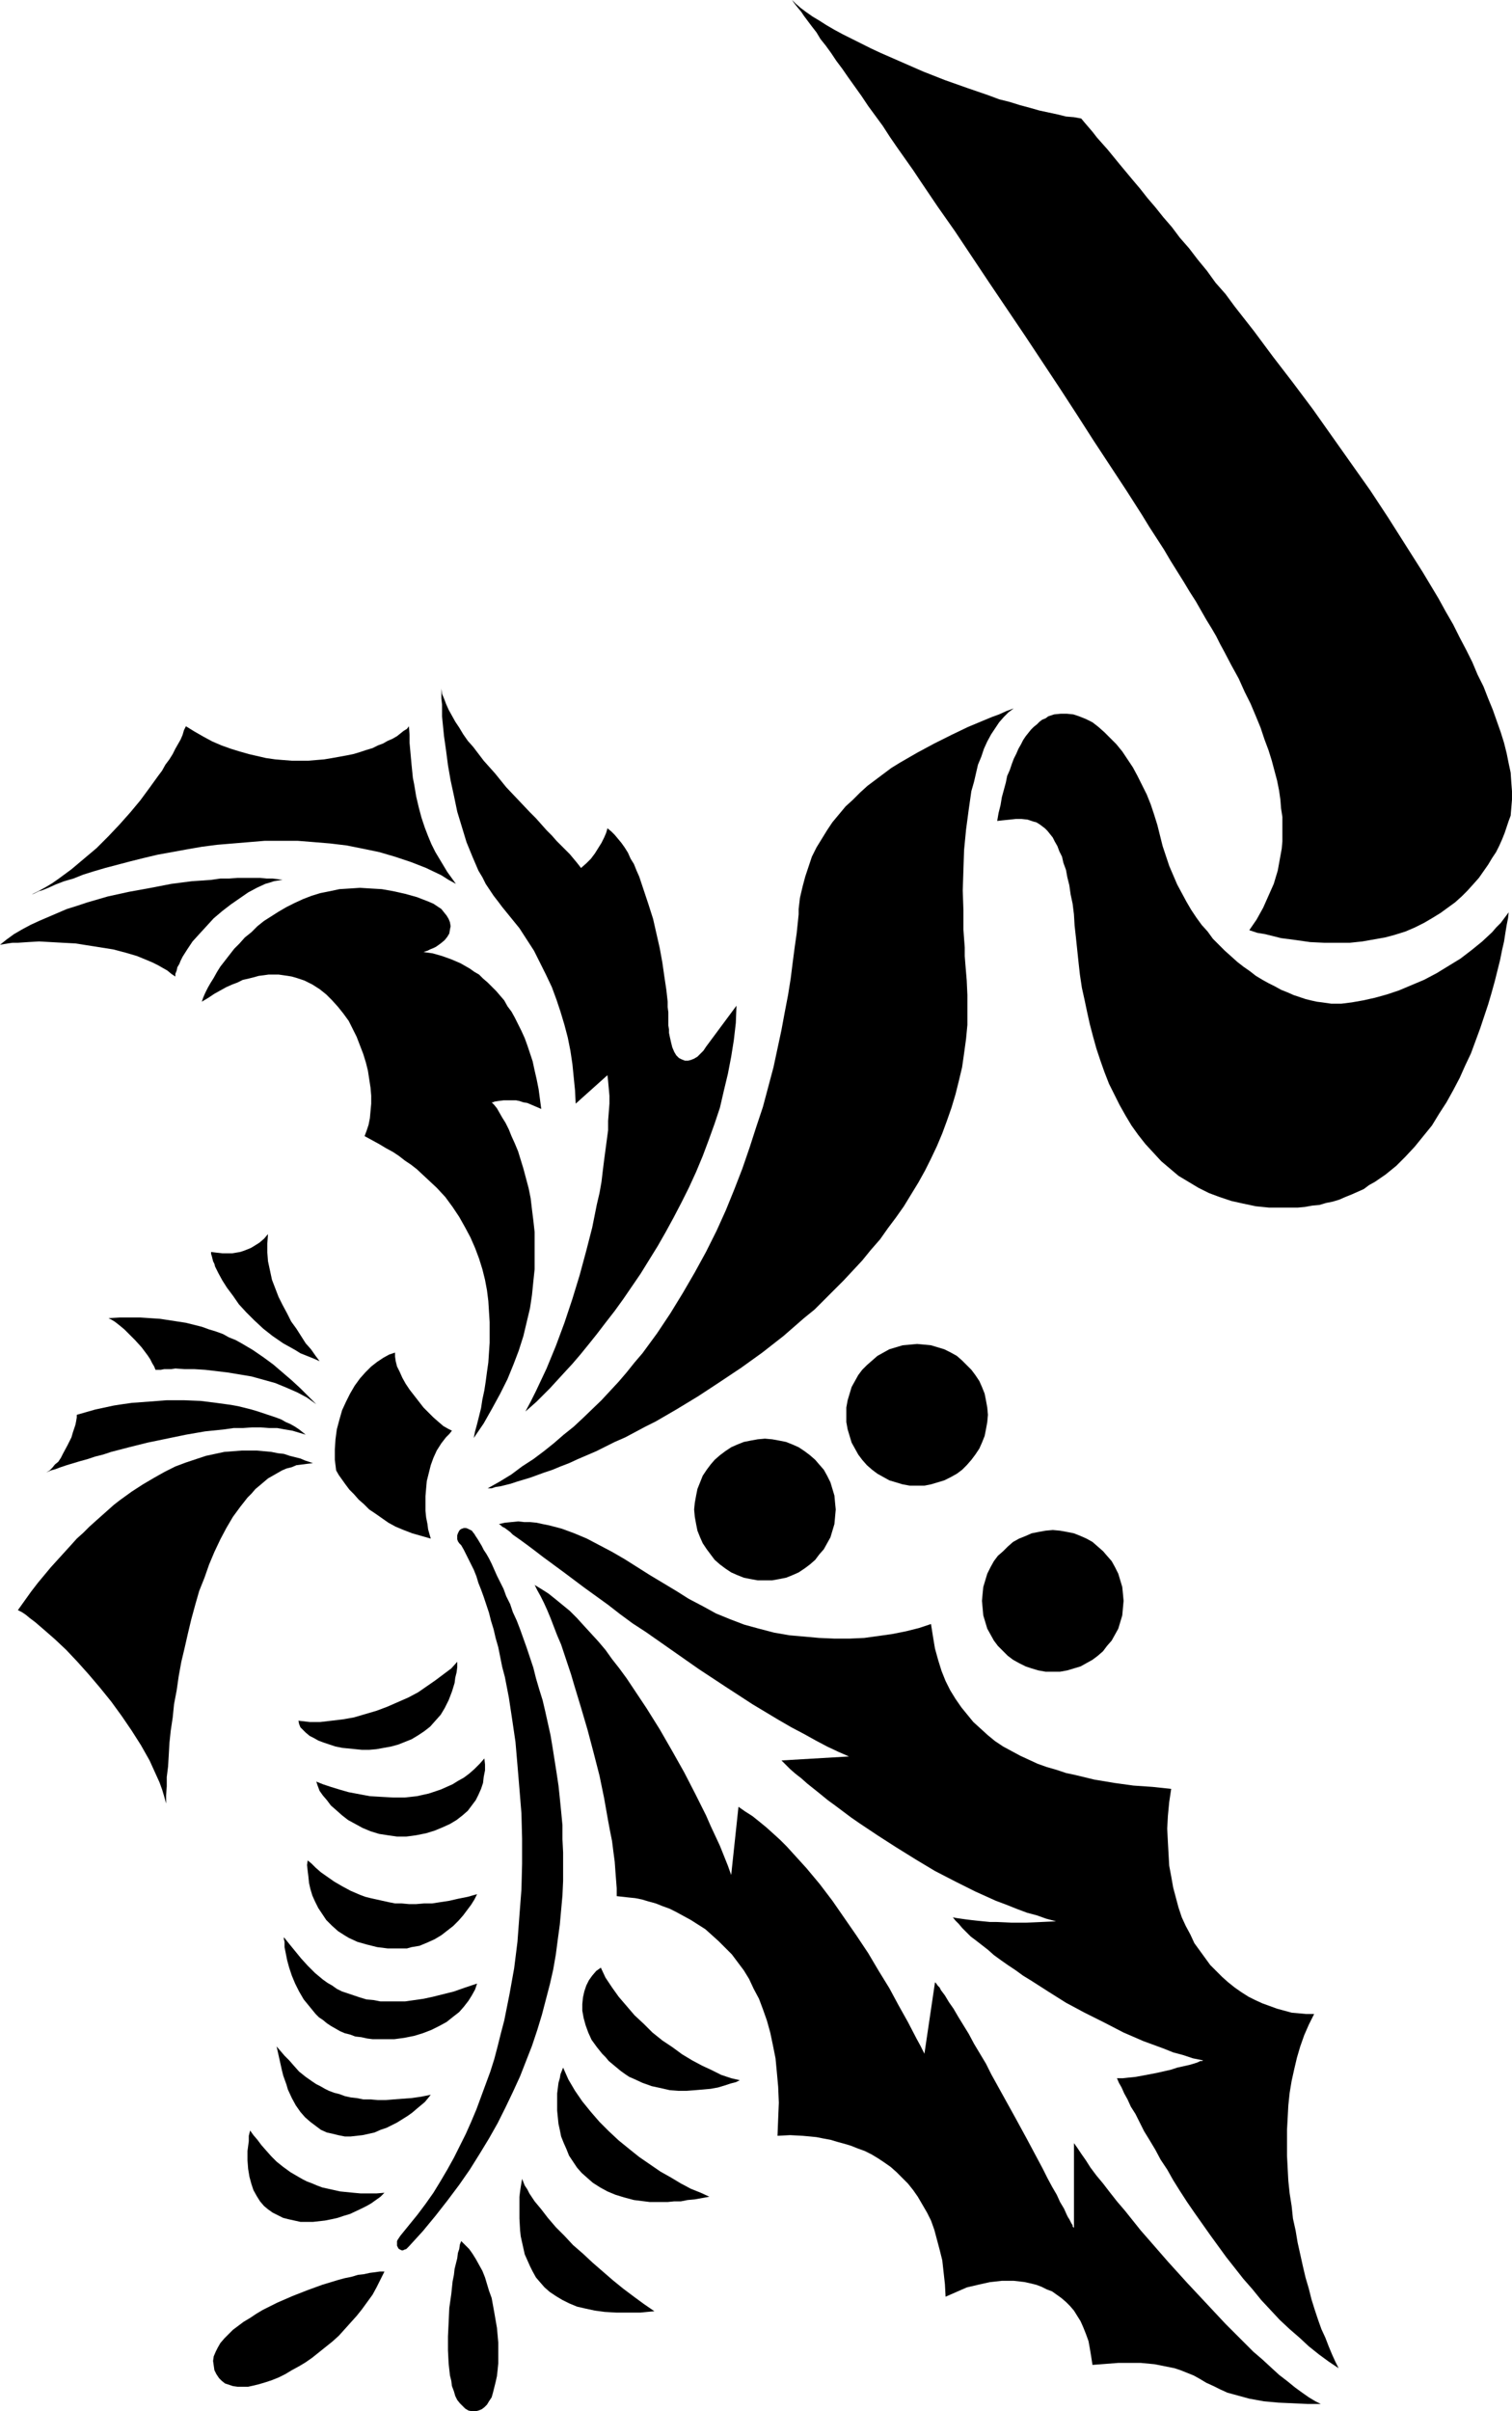
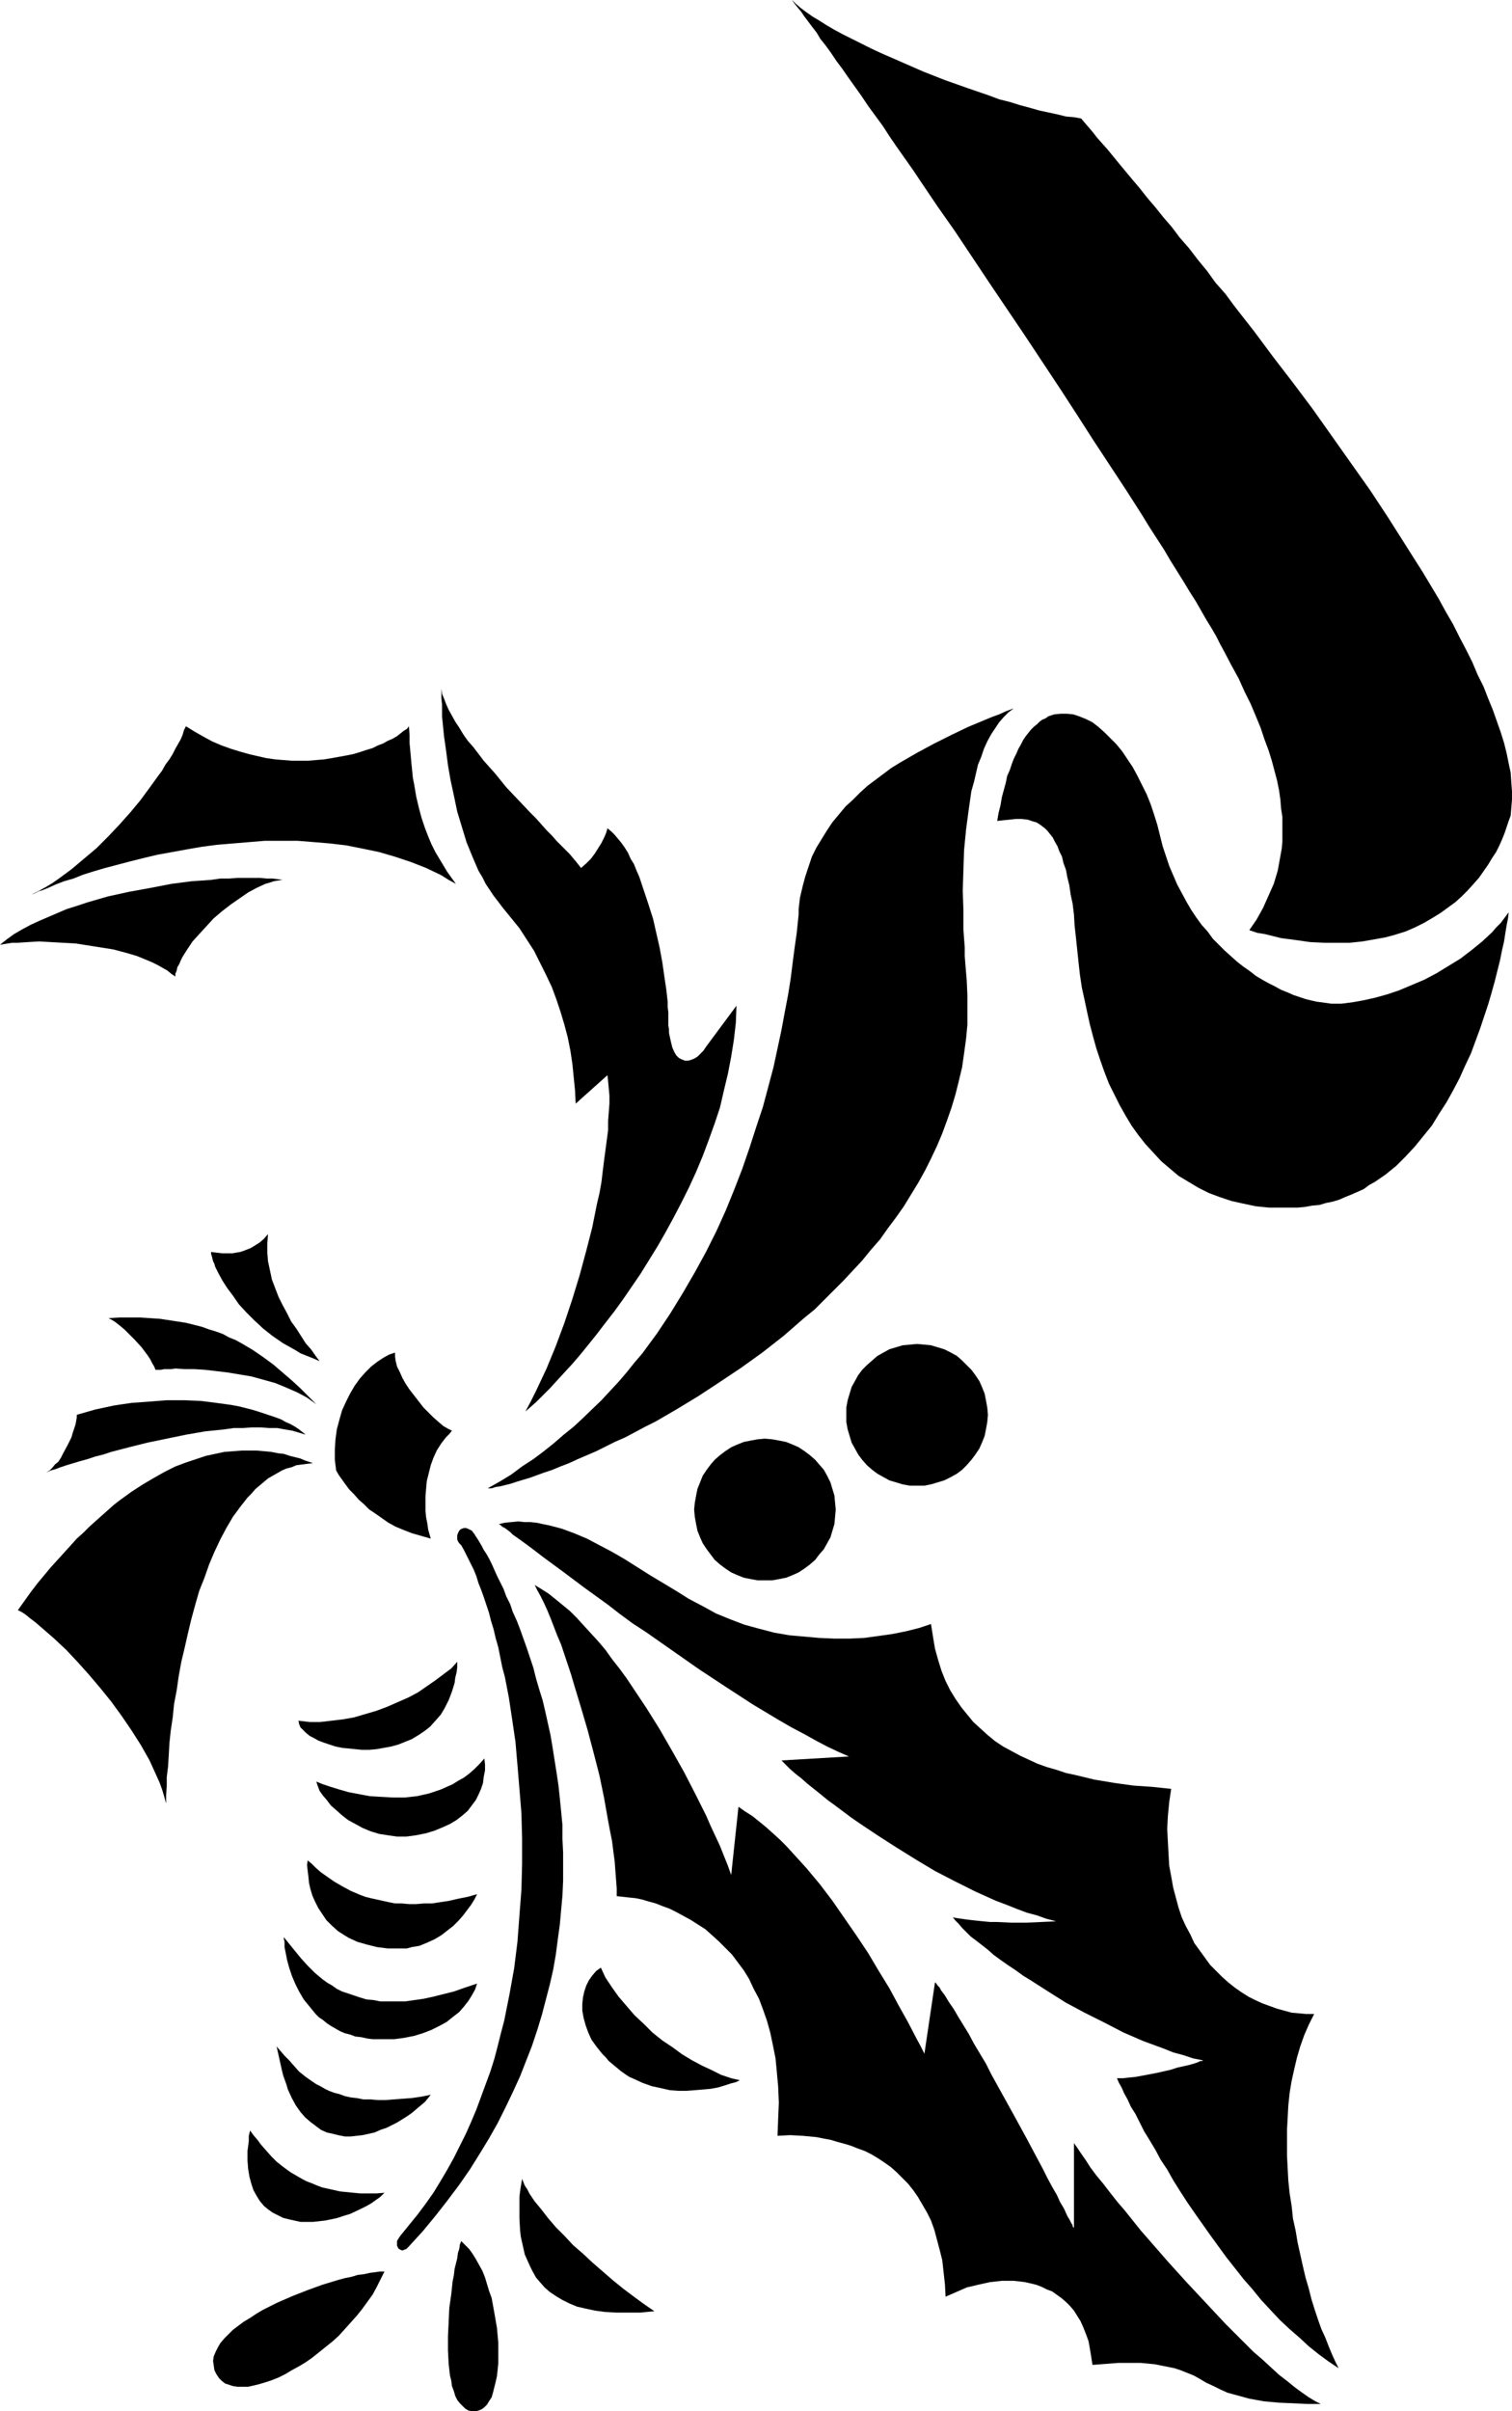
<svg xmlns="http://www.w3.org/2000/svg" xmlns:ns1="http://sodipodi.sourceforge.net/DTD/sodipodi-0.dtd" xmlns:ns2="http://www.inkscape.org/namespaces/inkscape" version="1.0" width="97.701mm" height="155.711mm" id="svg29" ns1:docname="Holly 32.wmf">
  <ns1:namedview id="namedview29" pagecolor="#ffffff" bordercolor="#000000" borderopacity="0.25" ns2:showpageshadow="2" ns2:pageopacity="0.0" ns2:pagecheckerboard="0" ns2:deskcolor="#d1d1d1" ns2:document-units="mm" />
  <defs id="defs1">
    <pattern id="WMFhbasepattern" patternUnits="userSpaceOnUse" width="6" height="6" x="0" y="0" />
  </defs>
  <path style="fill:#000000;fill-opacity:1;fill-rule:evenodd;stroke:none" d="m 0,230.591 0.97,-0.162 0.97,-0.162 1.131,-0.162 h 1.293 l 2.424,-0.162 2.747,-0.162 2.909,0.162 2.909,0.162 3.07,0.162 3.07,0.485 3.07,0.485 3.07,0.485 3.07,0.808 2.747,0.808 2.747,1.131 1.131,0.485 1.293,0.646 1.131,0.646 1.131,0.646 0.97,0.808 0.97,0.646 v -0.646 l 0.323,-0.808 0.162,-0.808 0.485,-0.808 0.323,-0.808 0.485,-0.97 1.131,-1.778 1.293,-1.939 1.616,-1.778 1.778,-1.939 1.778,-1.939 2.101,-1.778 2.101,-1.616 2.101,-1.454 2.101,-1.454 2.101,-1.131 2.101,-0.97 1.131,-0.323 0.97,-0.323 0.97,-0.162 1.131,-0.162 -1.131,-0.162 -1.293,-0.162 H 65.126 L 63.51,214.27 h -3.555 -1.939 l -2.101,0.162 h -2.101 l -2.262,0.323 -2.262,0.162 -2.424,0.162 -5.01,0.646 -5.01,0.97 -5.333,0.97 -5.171,1.131 -5.01,1.454 -2.424,0.808 -2.586,0.808 -2.262,0.97 -2.262,0.97 -2.262,0.97 -2.101,0.97 -2.101,1.131 -1.939,1.131 -1.778,1.293 z" id="path1" />
  <path style="fill:#000000;fill-opacity:1;fill-rule:evenodd;stroke:none" d="m 7.757,218.31 0.485,-0.162 0.646,-0.323 0.646,-0.323 0.646,-0.162 1.616,-0.646 1.778,-0.808 2.101,-0.808 2.262,-0.646 2.424,-0.97 2.586,-0.808 2.747,-0.808 3.07,-0.808 3.07,-0.808 3.232,-0.808 3.394,-0.808 3.555,-0.646 3.555,-0.646 3.717,-0.646 3.717,-0.485 3.878,-0.323 3.878,-0.323 3.878,-0.323 h 4.04 4.04 l 4.04,0.323 3.878,0.323 4.04,0.485 4.04,0.808 3.878,0.808 3.878,1.131 3.878,1.293 3.717,1.454 3.717,1.778 1.778,1.131 1.778,0.97 -2.101,-2.909 -0.97,-1.616 -0.97,-1.616 -0.97,-1.616 -0.97,-1.939 -0.808,-1.939 -0.808,-2.101 -0.808,-2.424 -0.646,-2.424 -0.646,-2.747 -0.485,-2.909 -0.323,-1.616 -0.162,-1.616 -0.162,-1.616 -0.162,-1.778 -0.162,-1.778 -0.162,-1.778 v -1.939 l -0.162,-2.101 -0.485,0.646 -0.808,0.485 -0.808,0.646 -0.808,0.646 -1.131,0.646 -1.131,0.485 -1.131,0.646 -1.293,0.485 -1.293,0.646 -1.616,0.485 -1.454,0.485 -1.616,0.485 -1.616,0.323 -1.778,0.323 -1.778,0.323 -1.939,0.323 -1.939,0.162 -1.939,0.162 h -1.939 -2.101 l -2.101,-0.162 -1.939,-0.162 -2.262,-0.323 -2.101,-0.485 -2.101,-0.485 -2.262,-0.646 -2.101,-0.646 -2.262,-0.808 -2.262,-0.97 -2.101,-1.131 -2.262,-1.293 -2.101,-1.293 -0.485,0.97 -0.323,1.131 -0.485,1.131 -0.646,1.131 -0.646,1.131 -0.646,1.293 -0.808,1.293 -0.97,1.293 -0.808,1.454 -0.97,1.293 -2.101,2.909 -2.262,3.07 -2.424,2.909 -2.586,2.909 -2.747,2.909 -2.909,2.909 -3.07,2.585 -3.07,2.585 -3.07,2.262 -1.616,1.131 -1.616,0.97 -1.778,0.97 z" id="path2" />
-   <path style="fill:#000000;fill-opacity:1;fill-rule:evenodd;stroke:none" d="m 49.289,244.487 0.323,-0.97 0.485,-1.131 0.646,-1.293 0.646,-1.131 0.808,-1.293 0.808,-1.454 0.808,-1.293 1.131,-1.454 1.131,-1.454 1.131,-1.454 1.293,-1.293 1.293,-1.454 1.616,-1.293 1.454,-1.454 1.616,-1.293 1.778,-1.131 1.778,-1.131 1.939,-1.131 1.939,-0.97 2.101,-0.97 2.101,-0.808 2.101,-0.646 2.424,-0.485 2.262,-0.485 2.586,-0.162 2.424,-0.162 2.586,0.162 2.747,0.162 2.747,0.485 2.909,0.646 2.909,0.808 2.909,1.131 1.131,0.485 0.97,0.646 0.97,0.646 0.646,0.808 0.646,0.808 0.485,0.808 0.323,0.808 0.162,0.97 -0.162,0.808 -0.162,0.97 -0.485,0.808 -0.646,0.808 -0.97,0.808 -1.131,0.808 -0.646,0.323 -0.808,0.323 -0.646,0.323 -0.97,0.323 2.262,0.323 2.262,0.646 2.262,0.808 2.262,0.97 2.262,1.293 1.131,0.808 1.131,0.646 0.97,0.97 1.131,0.97 0.97,0.97 1.131,1.131 0.97,1.131 0.97,1.131 0.808,1.454 0.97,1.293 0.808,1.454 0.808,1.616 0.808,1.616 0.808,1.778 0.646,1.778 0.646,1.939 0.646,1.939 0.485,2.262 0.485,2.101 0.485,2.424 0.323,2.424 0.323,2.424 -1.131,-0.485 -1.131,-0.485 -1.131,-0.485 -0.97,-0.162 -0.97,-0.323 -0.808,-0.162 h -0.808 -0.808 -1.454 l -1.293,0.162 -0.97,0.162 -0.323,0.162 h -0.323 l 0.646,0.646 0.646,0.808 0.646,1.131 0.646,1.131 0.808,1.293 0.808,1.616 0.646,1.616 0.808,1.778 0.808,1.939 0.646,2.101 0.646,2.101 0.646,2.424 0.646,2.424 0.485,2.424 0.323,2.747 0.323,2.585 0.323,2.909 v 2.909 3.07 3.07 l -0.323,3.07 -0.323,3.232 -0.485,3.232 -0.808,3.393 -0.808,3.393 -1.131,3.555 -1.293,3.393 -1.454,3.555 -1.778,3.555 -1.939,3.555 -2.101,3.717 -2.424,3.555 0.323,-1.616 0.485,-1.778 0.485,-1.939 0.485,-1.939 0.323,-2.101 0.485,-2.262 0.323,-2.101 0.323,-2.424 0.323,-2.262 0.162,-2.424 0.162,-2.424 v -2.585 -2.424 l -0.162,-2.585 -0.162,-2.585 -0.323,-2.585 -0.485,-2.585 -0.646,-2.585 -0.808,-2.585 -0.97,-2.585 -1.131,-2.585 -1.293,-2.424 -1.454,-2.585 -1.616,-2.424 -1.778,-2.424 -2.101,-2.262 -2.424,-2.262 -2.424,-2.262 -1.454,-1.131 -1.454,-0.97 -1.454,-1.131 -1.454,-0.97 -1.778,-0.97 -1.616,-0.97 -1.778,-0.97 -1.778,-0.97 0.485,-1.293 0.485,-1.454 0.323,-1.616 0.162,-1.778 0.162,-1.778 v -1.939 l -0.162,-1.939 -0.323,-2.101 -0.323,-2.101 -0.485,-1.939 -0.646,-2.101 -0.808,-2.101 -0.808,-2.101 -0.97,-1.939 -0.97,-1.939 -1.293,-1.778 -1.293,-1.616 -1.454,-1.616 -1.454,-1.454 -1.616,-1.293 -1.778,-1.131 -1.939,-0.97 -1.939,-0.646 -1.131,-0.323 -0.97,-0.162 -1.131,-0.162 -1.131,-0.162 h -2.424 l -1.131,0.162 -1.293,0.162 -1.131,0.323 -1.293,0.323 -1.454,0.323 -1.293,0.646 -1.293,0.485 -1.454,0.646 -1.454,0.808 -1.454,0.808 -1.454,0.97 z" id="path3" />
  <path style="fill:#000000;fill-opacity:1;fill-rule:evenodd;stroke:none" d="m 140.595,269.372 7.757,-6.948 0.162,1.454 0.162,1.778 0.162,1.778 v 1.939 l -0.162,2.101 -0.162,2.101 v 2.262 l -0.323,2.424 -0.323,2.424 -0.323,2.424 -0.323,2.585 -0.323,2.747 -0.485,2.747 -0.646,2.747 -1.131,5.656 -1.454,5.656 -1.616,5.979 -1.778,5.817 -1.939,5.817 -2.101,5.656 -2.262,5.494 -1.293,2.747 -1.293,2.747 -1.293,2.585 -1.293,2.424 1.293,-1.131 1.454,-1.293 1.616,-1.616 1.616,-1.616 1.778,-1.939 1.778,-1.939 1.939,-2.101 1.939,-2.262 2.101,-2.585 1.939,-2.424 2.101,-2.747 2.262,-2.909 2.101,-2.909 2.101,-3.07 2.101,-3.07 2.101,-3.393 2.101,-3.393 1.939,-3.393 1.939,-3.555 1.939,-3.717 1.778,-3.555 1.778,-3.878 1.616,-3.878 1.454,-3.878 1.454,-4.04 1.293,-3.878 0.97,-4.201 0.97,-4.04 0.808,-4.201 0.646,-4.04 0.485,-4.201 0.162,-4.201 -7.434,10.019 -0.646,0.97 -0.808,0.808 -0.646,0.646 -0.808,0.485 -0.808,0.323 -0.646,0.162 h -0.808 l -0.808,-0.323 -0.646,-0.323 -0.646,-0.646 -0.485,-0.808 -0.485,-1.131 -0.323,-1.293 -0.323,-1.454 -0.162,-0.808 v -0.808 l -0.162,-0.97 v -0.97 -1.131 -1.131 l -0.162,-1.293 v -1.293 l -0.162,-1.454 -0.162,-1.454 -0.485,-3.232 -0.485,-3.393 -0.646,-3.555 -0.808,-3.555 -0.808,-3.555 -1.131,-3.555 -1.131,-3.393 -1.131,-3.393 -0.646,-1.454 -0.646,-1.616 -0.808,-1.293 -0.646,-1.454 -0.808,-1.293 -0.808,-1.131 -0.808,-0.97 -0.808,-0.97 -0.808,-0.808 -0.97,-0.808 -0.323,1.131 -0.485,1.131 -0.646,1.293 -0.808,1.293 -0.808,1.293 -0.97,1.293 -1.131,1.131 -1.293,1.131 -0.485,-0.646 -0.646,-0.808 -0.808,-0.97 -0.808,-0.97 -0.97,-0.97 -1.131,-1.131 -1.131,-1.131 -1.131,-1.293 -1.293,-1.293 -1.293,-1.454 -1.293,-1.454 -1.454,-1.454 -2.909,-3.07 -2.909,-3.07 -2.747,-3.393 -2.747,-3.07 -2.586,-3.393 -1.293,-1.454 -1.131,-1.616 -0.97,-1.616 -0.97,-1.454 -0.808,-1.454 -0.808,-1.454 -0.646,-1.454 -0.485,-1.293 -0.485,-1.131 -0.162,-1.293 v 1.293 1.131 l 0.162,1.454 v 1.454 1.454 l 0.162,1.616 0.323,3.232 0.485,3.393 0.485,3.717 0.646,3.717 0.808,3.717 0.808,3.878 1.131,3.717 1.131,3.717 1.454,3.555 1.454,3.393 0.97,1.616 0.808,1.616 0.97,1.454 0.97,1.454 1.131,1.454 0.97,1.293 2.101,2.585 2.101,2.585 1.778,2.747 1.778,2.747 1.454,2.909 1.454,2.909 1.454,3.07 1.131,3.07 0.97,2.909 0.97,3.232 0.808,3.07 0.646,3.232 0.485,3.232 0.323,3.232 0.323,3.232 z" id="path4" />
  <path style="fill:#000000;fill-opacity:1;fill-rule:evenodd;stroke:none" d="m 186.814,385.718 h 1.778 l 1.778,-0.323 1.616,-0.323 1.616,-0.646 1.454,-0.646 1.454,-0.97 1.293,-0.97 1.293,-1.131 0.97,-1.293 1.131,-1.293 0.808,-1.454 0.808,-1.454 0.485,-1.616 0.485,-1.616 0.162,-1.778 0.162,-1.778 -0.162,-1.616 -0.162,-1.778 -0.485,-1.616 -0.485,-1.616 -0.808,-1.616 -0.808,-1.454 -1.131,-1.293 -0.97,-1.131 -1.293,-1.131 -1.293,-0.97 -1.454,-0.97 -1.454,-0.646 -1.616,-0.646 -1.616,-0.323 -1.778,-0.323 -1.778,-0.162 -1.778,0.162 -1.778,0.323 -1.616,0.323 -1.616,0.646 -1.454,0.646 -1.454,0.97 -1.293,0.97 -1.293,1.131 -0.97,1.131 -0.97,1.293 -0.97,1.454 -0.646,1.616 -0.646,1.616 -0.323,1.616 -0.323,1.778 -0.162,1.616 0.162,1.778 0.323,1.778 0.323,1.616 0.646,1.616 0.646,1.454 0.97,1.454 0.97,1.293 0.97,1.293 1.293,1.131 1.293,0.97 1.454,0.97 1.454,0.646 1.616,0.646 1.616,0.323 1.778,0.323 z" id="path5" />
  <path style="fill:#000000;fill-opacity:1;fill-rule:evenodd;stroke:none" d="m 223.983,362.61 h 1.778 l 1.616,-0.323 1.616,-0.485 1.616,-0.485 1.616,-0.808 1.454,-0.808 1.293,-0.97 1.131,-1.131 1.131,-1.293 0.97,-1.293 0.97,-1.454 0.646,-1.454 0.646,-1.616 0.323,-1.616 0.323,-1.778 0.162,-1.778 -0.162,-1.778 -0.323,-1.778 -0.323,-1.616 -0.646,-1.616 -0.646,-1.454 -0.97,-1.454 -0.97,-1.293 -1.131,-1.131 -1.131,-1.131 -1.293,-1.131 -1.454,-0.808 -1.616,-0.808 -1.616,-0.485 -1.616,-0.485 -1.616,-0.162 -1.778,-0.162 -1.778,0.162 -1.778,0.162 -1.616,0.485 -1.616,0.485 -1.454,0.808 -1.454,0.808 -1.293,1.131 -1.293,1.131 -1.131,1.131 -0.97,1.293 -0.808,1.454 -0.808,1.454 -0.485,1.616 -0.485,1.616 -0.323,1.778 v 1.778 1.778 l 0.323,1.778 0.485,1.616 0.485,1.616 0.808,1.454 0.808,1.454 0.97,1.293 1.131,1.293 1.293,1.131 1.293,0.97 1.454,0.808 1.454,0.808 1.616,0.485 1.616,0.485 1.778,0.323 z" id="path6" />
-   <path style="fill:#000000;fill-opacity:1;fill-rule:evenodd;stroke:none" d="m 257.111,408.018 h 1.778 l 1.778,-0.323 1.616,-0.485 1.616,-0.485 1.454,-0.808 1.454,-0.808 1.293,-0.97 1.293,-1.131 0.97,-1.293 1.131,-1.293 0.808,-1.454 0.808,-1.454 0.485,-1.616 0.485,-1.616 0.162,-1.778 0.162,-1.778 -0.162,-1.778 -0.162,-1.616 -0.485,-1.616 -0.485,-1.616 -0.808,-1.616 -0.808,-1.454 -1.131,-1.293 -0.97,-1.131 -1.293,-1.131 -1.293,-1.131 -1.454,-0.808 -1.454,-0.646 -1.616,-0.646 -1.616,-0.323 -1.778,-0.323 -1.778,-0.162 -1.778,0.162 -1.778,0.323 -1.616,0.323 -1.454,0.646 -1.616,0.646 -1.454,0.808 -1.293,1.131 -1.131,1.131 -1.293,1.131 -0.97,1.293 -0.808,1.454 -0.808,1.616 -0.485,1.616 -0.485,1.616 -0.162,1.616 -0.162,1.778 0.162,1.778 0.162,1.778 0.485,1.616 0.485,1.616 0.808,1.454 0.808,1.454 0.97,1.293 1.293,1.293 1.131,1.131 1.293,0.97 1.454,0.808 1.616,0.808 1.454,0.485 1.616,0.485 1.778,0.323 z" id="path7" />
  <path style="fill:#000000;fill-opacity:1;fill-rule:evenodd;stroke:none" d="m 96.477,330.131 -1.454,0.485 -1.454,0.808 -1.454,0.97 -1.454,1.131 -1.454,1.454 -1.293,1.454 -1.293,1.778 -1.131,1.939 -0.97,1.939 -0.97,2.101 -0.646,2.262 -0.646,2.424 -0.323,2.424 -0.162,2.424 v 2.585 l 0.323,2.585 0.646,1.131 0.808,1.131 0.808,1.131 0.97,1.293 1.131,1.131 1.131,1.293 1.293,1.131 1.293,1.293 1.454,0.97 1.616,1.131 1.616,1.131 1.778,0.97 1.939,0.808 2.101,0.808 2.262,0.646 2.262,0.646 -0.323,-1.131 -0.323,-1.131 -0.162,-1.293 -0.323,-1.616 -0.162,-1.616 v -1.778 -1.778 l 0.162,-1.939 0.162,-1.778 0.485,-1.939 0.485,-1.939 0.646,-1.778 0.808,-1.778 1.131,-1.778 1.131,-1.454 0.808,-0.808 0.646,-0.808 -0.97,-0.485 -1.131,-0.646 -1.131,-0.97 -1.293,-1.131 -1.131,-1.131 -1.293,-1.293 -1.131,-1.454 -1.131,-1.454 -1.131,-1.454 -0.97,-1.454 -0.808,-1.454 -0.646,-1.454 -0.646,-1.293 -0.323,-1.293 -0.162,-1.131 v -0.485 z" id="path8" />
  <path style="fill:#000000;fill-opacity:1;fill-rule:evenodd;stroke:none" d="m 51.552,305.569 v 0.485 l 0.162,0.485 0.162,0.646 0.162,0.646 0.323,0.646 0.162,0.646 0.808,1.616 0.97,1.778 1.131,1.778 1.454,1.939 1.454,2.101 1.778,1.939 1.939,1.939 2.262,2.101 2.262,1.778 2.586,1.778 2.909,1.616 1.293,0.808 1.616,0.646 1.616,0.646 1.454,0.646 -0.97,-1.293 -1.131,-1.616 -1.293,-1.454 -1.131,-1.778 -1.131,-1.778 -1.293,-1.778 -0.97,-1.939 -1.131,-2.101 -0.97,-1.939 -0.808,-2.101 -0.808,-2.101 -0.485,-2.262 -0.485,-2.262 -0.162,-2.101 v -2.262 l 0.162,-2.262 -0.97,1.131 -1.131,0.97 -1.293,0.808 -0.808,0.485 -0.808,0.323 -0.808,0.323 -0.97,0.323 -0.97,0.162 -0.97,0.162 h -1.293 -1.131 l -1.454,-0.162 z" id="path9" />
  <path style="fill:#000000;fill-opacity:1;fill-rule:evenodd;stroke:none" d="m 26.503,321.728 0.646,0.323 0.808,0.485 0.646,0.485 0.808,0.646 0.97,0.808 0.808,0.808 1.778,1.778 1.616,1.778 1.454,1.939 0.646,0.97 0.485,0.97 0.485,0.808 0.323,0.808 h 0.646 0.646 l 0.808,-0.162 h 0.808 0.97 l 0.97,-0.162 2.262,0.162 h 2.424 l 2.586,0.162 2.747,0.323 2.747,0.323 2.909,0.485 2.909,0.485 2.909,0.808 2.909,0.808 2.747,1.131 2.586,1.131 2.424,1.293 1.131,0.808 1.131,0.808 -3.878,-3.878 -2.101,-1.939 -2.262,-1.939 -2.262,-1.939 -2.424,-1.778 -2.586,-1.778 -2.747,-1.616 -1.454,-0.808 -1.616,-0.646 -1.454,-0.808 -1.778,-0.646 -1.616,-0.485 -1.778,-0.646 -1.939,-0.485 -1.939,-0.485 -2.101,-0.323 -2.101,-0.323 -2.101,-0.323 -2.424,-0.162 -2.424,-0.162 h -2.424 -2.586 z" id="path10" />
  <path style="fill:#000000;fill-opacity:1;fill-rule:evenodd;stroke:none" d="m 18.746,345.32 v 0.646 l -0.162,0.97 -0.162,0.808 -0.323,0.97 -0.323,0.97 -0.323,1.131 -0.97,1.939 -1.131,2.101 -0.485,0.97 -0.646,0.97 -0.808,0.646 -0.646,0.808 -0.646,0.646 -0.808,0.485 1.131,-0.485 1.131,-0.323 1.293,-0.485 1.454,-0.485 1.616,-0.485 1.616,-0.485 1.778,-0.485 1.939,-0.646 1.939,-0.485 1.939,-0.646 4.363,-1.131 4.525,-1.131 4.687,-0.97 4.687,-0.97 4.687,-0.808 4.687,-0.485 2.262,-0.323 h 2.262 l 2.262,-0.162 h 2.101 l 2.101,0.162 h 1.939 l 1.778,0.323 1.939,0.323 1.616,0.485 1.616,0.485 -0.808,-0.646 -0.808,-0.646 -0.97,-0.646 -1.131,-0.646 -1.131,-0.485 -1.131,-0.646 -1.293,-0.485 -1.454,-0.485 -1.454,-0.485 -1.454,-0.485 -1.616,-0.485 -3.232,-0.808 -1.778,-0.323 -3.555,-0.485 -3.878,-0.485 -4.04,-0.162 h -4.202 l -4.202,0.323 -4.363,0.323 -2.262,0.323 -2.101,0.323 -2.262,0.485 -2.262,0.485 -2.262,0.646 z" id="path11" />
  <path style="fill:#000000;fill-opacity:1;fill-rule:evenodd;stroke:none" d="m 76.438,357.116 -0.97,-0.323 -0.97,-0.323 -1.131,-0.485 -1.293,-0.323 -1.293,-0.323 -1.454,-0.485 -1.454,-0.162 -1.616,-0.323 -1.778,-0.162 -1.778,-0.162 H 60.763 58.985 l -2.101,0.162 -2.101,0.162 -2.262,0.485 -2.262,0.485 -2.424,0.808 -2.424,0.808 -2.586,0.97 -2.586,1.293 -2.586,1.454 -2.747,1.616 -2.747,1.778 -2.909,2.101 -1.454,1.131 -1.454,1.293 -1.454,1.293 -1.454,1.293 -1.616,1.454 -1.454,1.454 -1.616,1.454 -1.454,1.616 -1.616,1.778 -1.616,1.778 -1.616,1.778 -1.616,1.939 -1.616,1.939 -1.616,2.101 -1.616,2.262 -1.616,2.262 0.97,0.485 0.97,0.646 0.97,0.808 1.293,0.97 1.131,0.97 1.131,0.97 1.293,1.131 1.293,1.131 2.747,2.585 2.747,2.909 2.747,3.07 2.747,3.232 2.747,3.393 2.586,3.555 2.424,3.555 2.262,3.555 2.101,3.717 0.808,1.778 0.808,1.778 0.808,1.778 0.646,1.778 0.485,1.616 0.485,1.778 v -1.939 l 0.162,-2.262 v -2.262 l 0.323,-2.585 0.162,-2.747 0.162,-2.909 0.323,-3.07 0.485,-3.232 0.323,-3.232 0.646,-3.393 0.485,-3.393 0.646,-3.555 0.808,-3.393 0.808,-3.555 0.808,-3.393 0.97,-3.555 0.97,-3.393 1.293,-3.232 1.131,-3.232 1.293,-3.07 1.454,-3.07 1.454,-2.747 1.616,-2.747 1.778,-2.424 1.778,-2.262 0.97,-0.97 0.97,-1.131 0.97,-0.808 2.101,-1.778 1.131,-0.646 1.131,-0.646 1.131,-0.646 1.131,-0.485 1.293,-0.323 1.131,-0.485 1.293,-0.162 1.293,-0.162 z" id="path12" />
  <path style="fill:#000000;fill-opacity:1;fill-rule:evenodd;stroke:none" d="m 119.102,363.257 h 0.97 l 0.97,-0.323 1.131,-0.162 1.293,-0.323 1.293,-0.323 1.454,-0.485 1.616,-0.485 1.616,-0.485 1.778,-0.646 1.778,-0.646 1.939,-0.646 1.939,-0.808 2.101,-0.808 2.101,-0.97 2.262,-0.97 2.262,-0.97 2.262,-1.131 2.262,-1.131 2.586,-1.131 2.424,-1.293 2.424,-1.293 2.586,-1.293 5.01,-2.909 5.333,-3.232 5.171,-3.393 5.333,-3.555 5.171,-3.717 5.171,-4.04 5.01,-4.363 2.586,-2.101 2.424,-2.424 2.262,-2.262 2.424,-2.424 2.262,-2.424 2.262,-2.424 2.101,-2.585 2.262,-2.585 1.939,-2.747 1.939,-2.585 1.939,-2.747 1.778,-2.909 1.778,-2.909 1.616,-2.909 1.454,-2.909 1.454,-3.07 1.293,-3.07 1.131,-3.07 1.131,-3.232 0.97,-3.232 0.808,-3.232 0.808,-3.393 0.485,-3.393 0.485,-3.555 0.323,-3.393 v -3.555 -3.717 l -0.162,-3.555 -0.162,-1.939 -0.162,-1.939 -0.162,-2.101 v -2.101 l -0.162,-2.101 -0.162,-2.262 v -4.686 l -0.162,-4.848 0.162,-5.009 0.162,-4.848 0.485,-5.009 0.646,-4.848 0.323,-2.262 0.323,-2.262 0.646,-2.262 0.485,-2.101 0.485,-2.101 0.808,-1.939 0.646,-1.939 0.808,-1.778 0.97,-1.778 0.97,-1.454 0.97,-1.454 1.131,-1.293 1.131,-1.131 1.293,-0.97 -1.778,0.646 -1.778,0.808 -1.778,0.646 -1.939,0.808 -3.878,1.616 -4.04,1.939 -4.202,2.101 -4.202,2.262 -4.202,2.424 -2.101,1.293 -1.939,1.454 -1.939,1.454 -1.939,1.454 -1.778,1.616 -1.778,1.778 -1.778,1.616 -1.616,1.939 -1.616,1.939 -1.293,1.939 -1.293,2.101 -1.293,2.101 -1.131,2.262 -0.808,2.424 -0.808,2.424 -0.646,2.424 -0.646,2.747 -0.323,2.747 v 1.293 l -0.162,1.616 -0.323,3.07 -0.485,3.393 -0.485,3.717 -0.485,3.878 -0.646,4.04 -0.808,4.201 -0.808,4.363 -0.97,4.525 -0.97,4.525 -1.293,4.848 -1.293,4.848 -1.616,4.848 -1.616,5.009 -1.778,5.171 -1.939,5.009 -2.101,5.171 -2.262,5.009 -2.586,5.171 -2.747,5.009 -2.909,5.009 -3.07,5.009 -3.232,4.848 -3.555,4.848 -1.939,2.262 -1.939,2.424 -1.939,2.262 -2.101,2.262 -2.101,2.262 -4.363,4.201 -2.424,2.262 -2.424,1.939 -2.424,2.101 -2.424,1.939 -2.586,1.939 -2.747,1.778 -2.586,1.939 -2.909,1.778 z" id="path13" />
  <path style="fill:#000000;fill-opacity:1;fill-rule:evenodd;stroke:none" d="m 243.537,200.373 1.454,-0.162 1.616,-0.162 1.454,-0.162 h 1.454 l 1.454,0.162 1.454,0.485 0.646,0.162 0.808,0.485 0.646,0.485 0.646,0.485 0.646,0.646 0.646,0.808 0.646,0.808 0.485,0.97 0.646,1.131 0.485,1.293 0.646,1.293 0.323,1.454 0.646,1.778 0.323,1.778 0.485,1.939 0.323,2.262 0.485,2.262 0.323,2.585 0.162,2.747 0.323,2.909 0.323,3.07 0.323,3.07 0.323,2.909 0.485,3.232 0.646,2.909 0.646,3.07 0.646,2.909 0.808,3.07 0.808,2.909 0.97,2.909 0.97,2.747 1.131,2.909 1.293,2.585 1.293,2.585 1.454,2.585 1.454,2.424 1.616,2.262 1.778,2.262 1.939,2.101 1.939,2.101 2.101,1.778 2.101,1.778 2.424,1.454 2.424,1.454 2.586,1.293 2.586,0.97 2.909,0.97 2.909,0.646 3.07,0.646 3.232,0.323 h 3.394 1.778 1.778 l 1.778,-0.162 1.778,-0.323 1.778,-0.162 1.616,-0.485 1.616,-0.323 1.616,-0.485 1.454,-0.646 1.616,-0.646 1.454,-0.646 1.454,-0.646 1.293,-0.97 1.454,-0.808 2.586,-1.778 2.586,-2.101 2.262,-2.262 2.262,-2.424 2.101,-2.585 2.101,-2.585 1.778,-2.909 1.778,-2.747 1.616,-2.909 1.616,-3.07 1.293,-2.909 1.454,-3.07 1.131,-3.07 1.131,-3.07 0.97,-2.909 0.97,-2.909 0.808,-2.747 0.808,-2.909 0.646,-2.585 0.646,-2.585 0.485,-2.424 0.485,-2.101 0.323,-2.101 0.323,-1.939 0.323,-1.616 0.162,-1.454 -0.97,1.293 -0.97,1.293 -1.131,1.131 -0.97,1.131 -2.424,2.262 -2.586,2.101 -2.747,2.101 -2.909,1.778 -2.909,1.778 -3.07,1.616 -3.07,1.293 -3.07,1.293 -2.909,0.97 -2.909,0.808 -2.909,0.646 -2.747,0.485 -1.293,0.162 -1.293,0.162 h -1.293 -1.131 l -1.131,-0.162 -1.131,-0.162 -1.293,-0.162 -1.454,-0.323 -1.293,-0.323 -1.454,-0.485 -1.454,-0.485 -1.454,-0.646 -1.616,-0.646 -1.454,-0.808 -1.616,-0.808 -1.454,-0.808 -1.616,-0.97 -1.454,-1.131 -1.616,-1.131 -1.454,-1.131 -1.616,-1.454 -1.454,-1.293 -1.454,-1.454 -1.454,-1.454 -1.293,-1.778 -1.454,-1.616 -1.293,-1.778 -1.293,-1.939 -1.131,-1.939 -1.131,-2.101 -1.131,-2.101 -0.97,-2.262 -0.97,-2.262 -0.808,-2.424 -0.808,-2.424 -0.646,-2.585 -0.646,-2.585 -0.808,-2.585 -0.808,-2.424 -0.97,-2.424 -1.131,-2.262 -1.131,-2.262 -1.131,-2.101 -1.293,-1.939 -1.293,-1.939 -1.454,-1.778 -1.454,-1.454 -1.454,-1.454 -1.454,-1.293 -1.454,-1.131 -1.616,-0.808 -1.616,-0.646 -1.454,-0.485 -1.616,-0.162 h -1.454 l -1.616,0.162 -1.454,0.485 -0.646,0.485 -0.808,0.323 -0.646,0.485 -0.646,0.646 -0.808,0.646 -0.646,0.646 -0.646,0.808 -0.646,0.808 -0.646,0.97 -0.485,0.97 -0.646,1.131 -0.485,1.131 -0.646,1.293 -0.485,1.293 -0.485,1.454 -0.646,1.454 -0.323,1.616 -0.485,1.778 -0.485,1.778 -0.323,1.939 -0.485,1.939 z" id="path14" />
  <path style="fill:#000000;fill-opacity:1;fill-rule:evenodd;stroke:none" d="m 193.439,0 0.97,0.97 1.131,0.97 1.293,0.97 1.616,1.131 1.616,0.97 1.778,1.131 1.939,1.131 2.101,1.131 2.262,1.131 2.262,1.131 2.262,1.131 2.424,1.131 5.171,2.262 5.171,2.262 5.333,2.101 5.495,1.939 5.171,1.778 2.586,0.97 2.586,0.646 2.586,0.808 2.424,0.646 2.262,0.646 2.262,0.485 2.262,0.485 1.939,0.485 1.939,0.162 1.778,0.323 0.808,0.97 0.97,1.131 0.97,1.131 1.131,1.454 1.293,1.454 1.293,1.454 1.454,1.778 1.454,1.778 1.616,1.939 1.616,1.939 1.778,2.101 1.778,2.262 1.939,2.262 1.939,2.424 2.101,2.424 1.939,2.585 2.262,2.585 2.101,2.747 2.262,2.747 2.101,2.909 2.424,2.747 2.262,3.07 4.687,5.979 4.686,6.302 4.848,6.302 4.848,6.464 4.687,6.625 4.686,6.625 4.686,6.625 4.363,6.625 4.202,6.625 4.202,6.625 1.939,3.232 1.939,3.232 1.778,3.232 1.778,3.07 1.616,3.232 1.616,3.07 1.454,2.909 1.293,3.07 1.454,2.909 1.131,2.909 1.131,2.747 0.97,2.747 0.97,2.747 0.808,2.585 0.646,2.585 0.485,2.424 0.485,2.262 0.162,2.424 0.162,2.101 v 2.101 l -0.162,1.939 -0.162,1.939 -0.485,1.293 -0.485,1.454 -0.485,1.454 -0.646,1.616 -0.646,1.454 -0.808,1.616 -0.97,1.454 -0.97,1.616 -1.131,1.616 -1.131,1.616 -1.293,1.454 -1.454,1.616 -1.454,1.454 -1.616,1.454 -1.778,1.293 -1.778,1.293 -2.101,1.293 -1.939,1.131 -2.262,1.131 -2.262,0.97 -2.586,0.808 -2.424,0.646 -2.747,0.485 -2.747,0.485 -3.07,0.323 h -3.07 -3.232 l -3.394,-0.162 -3.394,-0.485 -3.717,-0.485 -3.878,-0.97 -1.939,-0.323 -1.939,-0.646 1.778,-2.585 1.616,-2.909 1.293,-2.909 0.646,-1.454 0.646,-1.454 0.485,-1.616 0.485,-1.616 0.323,-1.778 0.323,-1.778 0.323,-1.778 0.162,-1.778 v -1.939 -1.939 -2.101 l -0.323,-2.101 -0.162,-2.101 -0.323,-2.262 -0.485,-2.424 -0.646,-2.424 -0.646,-2.424 -0.808,-2.585 -0.97,-2.585 -0.97,-2.909 -1.131,-2.747 -1.293,-3.07 -1.454,-2.909 -1.454,-3.232 -1.778,-3.232 -1.778,-3.393 -0.97,-1.778 -0.97,-1.939 -1.131,-1.939 -1.293,-2.101 -1.293,-2.262 -1.293,-2.262 -1.454,-2.262 -1.454,-2.424 -1.616,-2.585 -1.616,-2.585 -1.616,-2.747 -1.778,-2.747 -1.778,-2.747 -1.778,-2.909 -3.717,-5.817 -4.04,-6.14 -4.04,-6.14 -4.04,-6.302 -4.202,-6.464 -8.565,-12.927 -8.727,-12.927 -4.202,-6.302 -4.202,-6.302 -4.202,-5.979 -4.04,-5.979 -1.939,-2.909 -1.939,-2.747 -1.939,-2.747 -1.778,-2.585 -1.778,-2.747 -1.778,-2.424 -1.778,-2.424 -1.616,-2.424 -1.616,-2.262 -1.616,-2.262 -1.454,-2.101 -1.454,-1.939 -1.293,-1.939 -1.293,-1.778 -1.293,-1.616 -0.97,-1.616 -1.131,-1.454 -0.97,-1.293 -0.97,-1.293 -0.646,-0.97 -0.808,-0.97 -0.646,-0.808 -0.485,-0.646 z" id="path15" />
  <path style="fill:#000000;fill-opacity:1;fill-rule:evenodd;stroke:none" d="m 112.638,377.154 -0.485,-0.485 -0.323,-0.485 -0.162,-0.485 v -0.485 -0.485 l 0.162,-0.485 0.162,-0.323 0.162,-0.323 0.323,-0.323 0.323,-0.162 0.485,-0.162 h 0.485 l 0.485,0.162 0.323,0.162 0.646,0.323 0.485,0.646 0.162,0.162 0.162,0.323 0.323,0.485 0.323,0.485 0.485,0.808 0.485,0.808 0.485,0.97 0.646,0.97 0.646,1.131 0.646,1.293 0.646,1.454 0.646,1.454 0.808,1.616 0.808,1.616 0.646,1.778 0.97,1.939 0.646,1.939 0.97,2.101 0.808,2.101 0.808,2.262 0.808,2.262 0.808,2.424 0.808,2.424 0.646,2.585 0.808,2.747 0.808,2.585 0.646,2.747 0.646,2.909 0.646,2.909 0.485,2.909 0.485,3.07 0.485,3.07 0.485,3.232 0.323,3.07 0.323,3.232 0.323,3.393 v 3.393 l 0.162,3.232 v 3.555 3.393 l -0.162,3.555 -0.323,3.555 -0.323,3.555 -0.485,3.555 -0.485,3.717 -0.646,3.717 -0.808,3.555 -0.97,3.717 -0.97,3.717 -1.131,3.717 -1.293,3.878 -1.454,3.717 -1.454,3.717 -1.778,3.878 -1.778,3.717 -1.939,3.878 -2.101,3.717 -2.262,3.717 -2.424,3.878 -2.586,3.717 -2.909,3.878 -2.909,3.717 -3.07,3.717 -3.394,3.717 -0.323,0.323 -0.323,0.323 -0.485,0.162 -0.323,0.162 h -0.323 l -0.323,-0.162 -0.323,-0.162 -0.162,-0.162 -0.323,-0.646 v -0.323 -0.323 -0.485 l 0.162,-0.323 0.323,-0.485 0.323,-0.485 2.101,-2.585 2.101,-2.585 1.939,-2.585 1.939,-2.747 1.778,-2.909 1.616,-2.747 1.616,-2.909 1.454,-2.909 1.454,-2.909 1.293,-2.909 1.293,-3.07 1.131,-3.07 1.131,-3.07 1.131,-3.07 0.97,-3.07 0.808,-3.07 0.808,-3.232 0.808,-3.07 1.293,-6.464 1.131,-6.302 0.808,-6.464 0.485,-6.464 0.485,-6.302 0.162,-6.302 v -6.14 l -0.162,-6.14 -0.485,-5.979 -0.485,-5.817 -0.485,-5.656 -0.808,-5.494 -0.808,-5.332 -0.97,-5.009 -0.646,-2.424 -0.485,-2.424 -0.485,-2.424 -0.646,-2.262 -0.485,-2.101 -0.646,-2.101 -0.485,-1.939 -0.646,-1.939 -0.646,-1.939 -0.646,-1.778 -0.646,-1.616 -0.485,-1.616 -0.646,-1.616 -0.646,-1.293 -0.646,-1.293 -0.646,-1.293 -0.485,-0.97 z" id="path16" />
  <path style="fill:#000000;fill-opacity:1;fill-rule:evenodd;stroke:none" d="m 130.576,386.849 0.646,1.293 0.808,1.454 0.808,1.616 0.808,1.778 0.808,1.939 0.808,2.101 0.808,2.101 0.97,2.262 0.808,2.424 0.808,2.424 0.808,2.424 0.808,2.747 1.616,5.332 1.616,5.494 1.454,5.494 1.454,5.656 1.131,5.494 0.97,5.494 0.485,2.585 0.485,2.424 0.323,2.585 0.323,2.424 0.162,2.262 0.162,2.101 0.162,2.101 v 1.939 l 1.454,0.162 1.454,0.162 1.616,0.162 1.616,0.323 1.616,0.485 1.778,0.485 1.616,0.646 1.778,0.646 1.616,0.808 1.778,0.97 1.778,0.97 1.778,1.131 1.778,1.131 1.616,1.454 1.616,1.454 1.616,1.616 1.616,1.616 1.454,1.939 1.454,1.939 1.293,2.101 1.131,2.424 1.293,2.424 0.97,2.585 0.97,2.747 0.808,2.909 0.646,3.07 0.646,3.232 0.323,3.393 0.323,3.555 0.162,3.878 -0.162,3.878 -0.162,4.201 3.07,-0.162 3.07,0.162 1.778,0.162 1.616,0.162 1.616,0.323 1.778,0.323 1.616,0.485 1.778,0.485 1.616,0.485 1.616,0.646 1.778,0.646 1.616,0.808 1.616,0.97 1.454,0.97 1.616,1.131 1.454,1.293 1.293,1.293 1.454,1.454 1.293,1.616 1.131,1.616 1.131,1.939 1.131,1.939 0.97,1.939 0.808,2.262 0.646,2.424 0.646,2.424 0.646,2.585 0.323,2.909 0.323,2.909 0.162,3.07 2.586,-1.131 2.586,-1.131 2.747,-0.646 2.909,-0.646 1.454,-0.162 1.454,-0.162 h 1.454 1.454 l 1.454,0.162 1.293,0.162 1.454,0.323 1.293,0.323 1.293,0.485 1.293,0.646 1.293,0.485 1.131,0.808 1.131,0.808 1.131,0.97 0.97,0.97 0.97,1.131 0.808,1.293 0.808,1.293 0.646,1.454 0.646,1.616 0.646,1.778 0.323,1.778 0.323,1.939 0.323,2.101 2.101,-0.162 2.101,-0.162 2.101,-0.162 h 1.939 1.778 1.778 l 3.394,0.323 1.616,0.323 1.616,0.323 1.616,0.323 1.454,0.485 1.616,0.646 1.616,0.646 1.454,0.808 1.616,0.97 1.778,0.808 1.616,0.808 1.778,0.808 1.778,0.485 1.778,0.485 1.778,0.485 1.778,0.323 1.778,0.323 3.555,0.323 3.555,0.162 3.555,0.162 h 3.232 l -0.646,-0.323 -0.646,-0.323 -1.616,-0.97 -1.616,-1.131 -1.778,-1.293 -1.778,-1.454 -2.101,-1.616 -1.939,-1.778 -2.101,-1.939 -2.262,-1.939 -2.262,-2.262 -2.262,-2.262 -2.262,-2.262 -4.686,-5.009 -4.686,-5.009 -4.687,-5.171 -4.363,-5.009 -2.262,-2.585 -1.939,-2.424 -1.939,-2.424 -1.939,-2.262 -1.778,-2.262 -1.616,-2.101 -1.616,-1.939 -1.454,-1.939 -1.131,-1.778 -1.131,-1.616 -0.97,-1.454 -0.808,-1.131 v 20.845 0 -0.162 l -0.162,-0.162 -0.162,-0.162 v -0.323 l -0.323,-0.485 -0.162,-0.323 -0.323,-0.646 -0.323,-0.485 -0.323,-0.646 -0.646,-1.454 -0.97,-1.616 -0.808,-1.778 -1.131,-1.939 -1.131,-2.101 -1.131,-2.262 -1.293,-2.424 -1.293,-2.424 -1.293,-2.424 -2.909,-5.332 -5.818,-10.503 -1.293,-2.585 -1.454,-2.424 -1.454,-2.424 -1.293,-2.424 -1.293,-2.101 -1.293,-2.101 -1.131,-1.939 -1.131,-1.616 -0.97,-1.616 -0.97,-1.293 -0.323,-0.646 -0.485,-0.485 -0.323,-0.485 -0.323,-0.323 -2.586,17.452 -0.97,-1.939 -0.97,-1.778 -2.101,-4.04 -2.262,-4.04 -2.262,-4.201 -2.586,-4.201 -2.586,-4.363 -2.909,-4.363 -2.909,-4.201 -2.909,-4.201 -3.07,-4.04 -3.232,-3.878 -3.232,-3.555 -1.616,-1.778 -1.616,-1.616 -1.778,-1.616 -1.616,-1.454 -1.778,-1.454 -1.616,-1.293 -1.778,-1.131 -1.616,-1.131 -1.778,16.644 -0.808,-2.262 -0.97,-2.424 -0.97,-2.424 -1.131,-2.424 -1.131,-2.424 -1.131,-2.585 -2.586,-5.171 -2.747,-5.333 -2.909,-5.171 -3.07,-5.333 -3.232,-5.171 -3.232,-4.848 -1.616,-2.424 -1.778,-2.424 -1.778,-2.262 -1.616,-2.262 -1.778,-2.101 -1.778,-1.939 -1.778,-1.939 -1.616,-1.778 -1.778,-1.778 -1.778,-1.454 -1.778,-1.454 -1.616,-1.293 -1.778,-1.131 z" id="path17" />
  <path style="fill:#000000;fill-opacity:1;fill-rule:evenodd;stroke:none" d="m 121.849,371.983 0.485,0.323 0.323,0.323 0.646,0.323 0.646,0.485 0.646,0.485 0.646,0.646 1.616,1.131 1.778,1.293 1.939,1.454 2.101,1.616 2.424,1.778 2.424,1.778 2.586,1.939 2.586,1.939 2.909,2.101 2.909,2.101 2.909,2.262 3.07,2.262 3.232,2.101 6.464,4.525 6.464,4.525 6.626,4.363 3.232,2.101 3.232,2.101 3.232,1.939 3.232,1.939 3.07,1.778 3.07,1.616 2.909,1.616 2.747,1.454 2.747,1.293 2.586,1.131 -16.484,0.97 0.97,0.97 1.131,1.131 1.293,1.131 1.454,1.131 1.454,1.293 1.616,1.293 1.616,1.293 1.778,1.454 1.778,1.293 1.939,1.454 1.939,1.454 2.101,1.454 4.363,2.909 4.525,2.909 4.686,2.909 4.848,2.909 5.01,2.585 4.848,2.424 5.01,2.262 2.586,0.97 2.424,0.97 2.586,0.97 2.424,0.646 2.262,0.808 2.424,0.646 -3.555,0.162 -3.717,0.162 h -3.717 l -3.555,-0.162 h -1.616 l -1.616,-0.162 -1.616,-0.162 -1.454,-0.162 -1.293,-0.162 -1.131,-0.162 -1.131,-0.162 -0.808,-0.162 0.646,0.808 0.808,0.808 0.808,0.97 0.97,0.97 1.131,1.131 1.293,0.97 1.454,1.131 1.454,1.131 1.454,1.293 1.778,1.293 1.616,1.131 1.939,1.293 1.778,1.293 2.101,1.293 4.04,2.585 4.363,2.747 4.525,2.424 4.848,2.424 4.686,2.424 4.848,2.101 4.848,1.778 2.424,0.97 2.424,0.646 2.424,0.808 2.424,0.485 v 0 l -0.162,0.162 h -0.162 -0.323 l -0.323,0.162 -0.323,0.162 -0.97,0.323 -1.131,0.323 -1.454,0.323 -1.454,0.323 -1.454,0.485 -3.555,0.808 -3.394,0.646 -1.778,0.323 -1.616,0.162 -1.454,0.162 h -1.454 l 0.485,1.131 0.646,1.131 0.646,1.454 0.808,1.454 0.808,1.778 1.131,1.778 0.97,1.939 1.131,2.262 1.293,2.101 1.454,2.424 1.293,2.424 1.616,2.424 1.454,2.585 1.616,2.585 1.778,2.747 1.778,2.585 3.878,5.494 3.878,5.333 4.202,5.333 2.262,2.585 2.101,2.585 2.262,2.424 2.262,2.424 2.424,2.262 2.424,2.101 2.262,2.101 2.424,1.939 2.424,1.778 2.424,1.616 -0.808,-1.616 -0.808,-1.778 -0.808,-1.939 -0.808,-2.101 -0.97,-2.101 -0.808,-2.262 -0.808,-2.424 -0.808,-2.585 -0.646,-2.585 -0.808,-2.747 -0.646,-2.747 -0.646,-2.909 -0.646,-2.909 -0.485,-2.909 -0.646,-2.909 -0.323,-3.07 -0.485,-3.07 -0.323,-3.07 -0.162,-3.07 -0.162,-3.07 v -3.232 -3.07 l 0.162,-2.909 0.162,-3.07 0.323,-3.07 0.485,-2.909 0.646,-2.909 0.646,-2.747 0.808,-2.747 0.97,-2.747 1.131,-2.585 1.293,-2.585 h -1.939 l -1.778,-0.162 -1.778,-0.162 -1.778,-0.485 -1.778,-0.485 -1.778,-0.646 -1.778,-0.646 -1.778,-0.808 -1.616,-0.808 -1.778,-1.131 -1.616,-1.131 -1.616,-1.293 -1.454,-1.293 -1.454,-1.454 -1.454,-1.454 -1.293,-1.778 -1.293,-1.778 -1.293,-1.778 -0.97,-2.101 -1.131,-2.101 -0.97,-2.101 -0.808,-2.424 -0.646,-2.424 -0.646,-2.424 -0.485,-2.747 -0.485,-2.585 -0.162,-2.909 -0.162,-2.909 -0.162,-3.232 0.162,-3.07 0.323,-3.393 0.485,-3.232 -4.525,-0.485 -4.686,-0.323 -4.687,-0.646 -4.848,-0.808 -4.687,-1.131 -2.262,-0.485 -2.424,-0.808 -2.262,-0.646 -2.262,-0.808 -2.101,-0.97 -2.101,-0.97 -2.101,-1.131 -2.101,-1.131 -1.939,-1.293 -1.778,-1.454 -1.778,-1.616 -1.778,-1.616 -1.454,-1.778 -1.454,-1.778 -1.454,-2.101 -1.293,-2.101 -1.131,-2.262 -0.97,-2.424 -0.808,-2.585 -0.808,-2.909 -0.485,-2.909 -0.485,-3.07 -2.909,0.97 -3.232,0.808 -3.232,0.646 -3.394,0.485 -3.555,0.485 -3.555,0.162 h -3.717 l -3.717,-0.162 -3.555,-0.323 -3.717,-0.323 -3.717,-0.646 -3.717,-0.97 -3.555,-0.97 -3.394,-1.293 -3.555,-1.454 -3.232,-1.778 -3.394,-1.778 -3.07,-1.939 -3.232,-1.939 -3.232,-1.939 -6.141,-3.878 -3.07,-1.778 -3.07,-1.616 -3.07,-1.616 -3.07,-1.293 -3.07,-1.131 -3.07,-0.808 -1.616,-0.323 -1.454,-0.323 -1.616,-0.162 h -1.454 l -1.454,-0.162 -1.616,0.162 -1.616,0.162 z" id="path18" />
  <path style="fill:#000000;fill-opacity:1;fill-rule:evenodd;stroke:none" d="m 72.883,419.975 0.162,0.808 0.323,0.808 0.646,0.646 0.646,0.646 0.97,0.808 0.97,0.485 1.131,0.646 1.293,0.485 1.454,0.485 1.454,0.485 1.616,0.323 1.616,0.162 1.616,0.162 1.616,0.162 h 1.778 l 1.778,-0.162 1.778,-0.323 1.778,-0.323 1.778,-0.485 1.616,-0.646 1.616,-0.646 1.616,-0.97 1.454,-0.97 1.454,-1.131 1.293,-1.454 1.293,-1.454 0.97,-1.616 0.97,-1.939 0.808,-2.101 0.646,-2.101 0.162,-1.293 0.323,-1.293 0.162,-1.293 v -1.293 l -1.454,1.616 -1.939,1.454 -1.939,1.454 -2.101,1.454 -2.101,1.454 -2.424,1.293 -2.586,1.131 -2.586,1.131 -2.586,0.97 -2.747,0.808 -2.747,0.808 -2.747,0.485 -2.747,0.323 -2.747,0.323 h -2.586 z" id="path19" />
  <path style="fill:#000000;fill-opacity:1;fill-rule:evenodd;stroke:none" d="m 77.247,434.842 0.808,0.323 0.808,0.323 1.939,0.646 2.101,0.646 2.262,0.646 2.586,0.485 2.586,0.485 2.747,0.162 2.909,0.162 h 2.909 l 2.909,-0.323 1.454,-0.323 1.454,-0.323 1.454,-0.485 1.454,-0.485 1.454,-0.646 1.454,-0.646 1.293,-0.808 1.454,-0.808 1.293,-0.97 1.293,-1.131 1.293,-1.293 1.131,-1.293 0.162,1.454 v 1.454 l -0.323,1.616 -0.162,1.454 -0.485,1.454 -0.646,1.454 -0.646,1.293 -0.97,1.293 -0.97,1.293 -1.293,1.131 -1.454,1.131 -1.616,0.97 -1.778,0.808 -1.939,0.808 -2.101,0.646 -2.424,0.485 -1.131,0.162 -1.293,0.162 h -1.131 -1.131 l -2.262,-0.323 -2.101,-0.323 -2.101,-0.646 -1.939,-0.808 -1.778,-0.97 -1.778,-0.97 -1.454,-1.131 -1.454,-1.293 -1.293,-1.131 -0.97,-1.293 -0.97,-1.131 -0.808,-1.131 -0.485,-1.293 z" id="path20" />
  <path style="fill:#000000;fill-opacity:1;fill-rule:evenodd;stroke:none" d="m 75.146,454.071 0.97,0.808 0.97,0.97 1.293,1.131 1.616,1.131 1.616,1.131 1.939,1.131 2.101,1.131 1.131,0.485 1.131,0.485 1.293,0.485 1.293,0.323 1.454,0.323 1.454,0.323 1.454,0.323 1.616,0.323 h 1.616 l 1.778,0.162 h 1.778 l 1.939,-0.162 h 1.939 l 2.101,-0.323 2.101,-0.323 2.101,-0.485 2.424,-0.485 2.262,-0.646 -0.646,1.293 -0.808,1.293 -0.97,1.293 -0.97,1.293 -1.131,1.293 -1.293,1.293 -1.454,1.131 -1.454,1.131 -1.616,0.97 -1.778,0.808 -1.939,0.808 -1.939,0.323 -1.131,0.323 h -1.131 -1.131 -1.131 -1.293 l -1.293,-0.162 -1.293,-0.162 -1.293,-0.323 -1.293,-0.323 -1.131,-0.323 -1.131,-0.323 -2.101,-0.97 -0.808,-0.485 -1.778,-1.131 -1.454,-1.293 -1.454,-1.454 -0.97,-1.454 -0.97,-1.454 -0.808,-1.616 -0.646,-1.454 -0.485,-1.616 -0.323,-1.454 -0.162,-1.616 -0.162,-1.293 -0.162,-1.454 z" id="path21" />
  <path style="fill:#000000;fill-opacity:1;fill-rule:evenodd;stroke:none" d="m 67.55,499.478 0.97,1.131 0.97,1.131 1.131,1.131 1.131,1.293 1.293,1.454 1.616,1.293 1.616,1.131 0.97,0.646 0.97,0.485 1.131,0.646 0.97,0.485 1.293,0.485 1.293,0.323 1.293,0.485 1.454,0.323 1.454,0.162 1.616,0.323 h 1.778 l 1.778,0.162 h 1.939 l 1.939,-0.162 2.101,-0.162 2.262,-0.162 2.262,-0.323 2.424,-0.485 -0.646,0.808 -0.808,0.97 -0.97,0.808 -0.97,0.808 -1.131,0.97 -1.131,0.808 -1.293,0.808 -1.293,0.808 -1.293,0.646 -1.293,0.646 -1.454,0.485 -1.454,0.646 -1.454,0.323 -1.454,0.323 -1.454,0.162 -1.454,0.162 h -1.454 l -1.616,-0.323 -1.293,-0.323 -1.454,-0.323 -1.454,-0.646 -1.293,-0.97 -1.293,-0.97 -1.293,-1.131 -1.131,-1.293 -1.131,-1.616 -0.97,-1.778 -0.97,-2.101 -0.323,-1.131 -0.808,-2.262 -0.323,-1.293 -0.323,-1.454 -0.323,-1.454 -0.323,-1.454 z" id="path22" />
  <path style="fill:#000000;fill-opacity:1;fill-rule:evenodd;stroke:none" d="m 61.086,520 0.808,1.131 0.97,1.131 0.97,1.293 1.131,1.293 1.293,1.454 1.293,1.293 1.616,1.293 1.778,1.293 1.939,1.131 1.131,0.646 0.97,0.485 1.293,0.485 1.131,0.485 1.293,0.485 1.454,0.323 1.454,0.323 1.454,0.323 1.616,0.162 1.616,0.162 1.778,0.162 h 1.939 1.939 l 1.939,-0.162 -0.97,0.97 -1.131,0.808 -1.131,0.808 -1.131,0.646 -1.293,0.646 -2.747,1.293 -1.616,0.485 -1.454,0.485 -1.454,0.323 -1.616,0.323 -1.454,0.162 -1.454,0.162 H 74.822 73.368 l -1.454,-0.323 -1.454,-0.323 -1.293,-0.323 -1.293,-0.646 -1.293,-0.646 -1.131,-0.808 -0.97,-0.808 -0.97,-1.131 -0.808,-1.293 -0.808,-1.454 -0.485,-1.454 -0.485,-1.778 -0.323,-1.939 -0.162,-2.101 v -2.262 l 0.323,-2.424 v -1.293 z" id="path23" />
  <path style="fill:#000000;fill-opacity:1;fill-rule:evenodd;stroke:none" d="m 69.328,472.816 1.293,1.616 1.454,1.778 1.454,1.778 1.616,1.778 1.778,1.778 1.939,1.616 1.131,0.808 1.131,0.646 1.131,0.808 1.293,0.646 1.454,0.485 1.454,0.485 1.454,0.485 1.616,0.485 1.778,0.162 1.616,0.323 h 1.939 1.939 2.101 l 2.262,-0.323 2.262,-0.323 2.262,-0.485 2.586,-0.646 2.586,-0.646 2.747,-0.97 2.909,-0.97 -0.485,1.454 -0.808,1.454 -0.808,1.293 -1.131,1.454 -1.131,1.293 -1.454,1.131 -1.616,1.293 -1.778,0.97 -1.939,0.97 -2.101,0.808 -2.101,0.646 -2.424,0.485 -2.424,0.323 h -2.586 -1.293 -1.454 l -1.293,-0.162 -1.454,-0.323 -1.454,-0.162 -1.293,-0.485 -1.293,-0.323 -1.131,-0.485 -1.131,-0.646 -1.131,-0.646 -0.97,-0.646 -0.97,-0.808 -0.97,-0.646 -0.808,-0.808 -1.454,-1.778 -1.454,-1.778 -1.131,-1.939 -0.97,-1.939 -0.808,-1.939 -0.646,-1.939 -0.485,-1.778 -0.323,-1.616 -0.323,-1.616 v -1.293 l -0.162,-0.646 z" id="path24" />
  <path style="fill:#000000;fill-opacity:1;fill-rule:evenodd;stroke:none" d="m 93.892,554.419 h -1.131 l -1.131,0.162 -1.293,0.162 -1.454,0.323 -1.454,0.162 -1.616,0.485 -1.616,0.323 -1.778,0.485 -3.717,1.131 -3.555,1.293 -3.717,1.454 -3.717,1.616 -3.555,1.778 -1.616,0.97 -1.454,0.97 -1.616,0.97 -1.293,0.97 -1.293,0.97 -1.131,1.131 -0.97,0.97 -0.97,1.131 -0.646,1.131 -0.485,0.97 -0.485,1.131 -0.162,1.131 0.162,1.131 0.162,1.131 0.485,0.97 0.646,0.97 0.646,0.646 0.808,0.646 0.97,0.323 0.97,0.323 1.131,0.162 h 1.293 1.293 l 1.454,-0.323 1.293,-0.323 1.616,-0.485 1.454,-0.485 1.616,-0.646 1.616,-0.808 1.616,-0.97 1.778,-0.97 1.616,-0.97 1.616,-1.131 1.616,-1.293 1.616,-1.293 1.616,-1.293 1.616,-1.454 1.454,-1.616 1.454,-1.616 1.454,-1.616 1.293,-1.616 1.293,-1.778 1.293,-1.778 0.97,-1.778 0.97,-1.939 z" id="path25" />
  <path style="fill:#000000;fill-opacity:1;fill-rule:evenodd;stroke:none" d="m 112.638,546.986 -0.323,0.808 -0.162,1.131 -0.323,0.97 -0.162,1.293 -0.323,1.293 -0.323,1.293 -0.162,1.454 -0.323,1.616 -0.323,3.07 -0.485,3.393 -0.162,3.555 -0.162,3.393 v 3.393 l 0.162,3.232 0.162,1.454 0.162,1.454 0.323,1.293 0.162,1.293 0.485,1.293 0.323,1.131 0.485,0.97 0.646,0.808 0.646,0.646 0.646,0.646 0.808,0.485 0.808,0.162 h 0.97 l 0.646,-0.162 0.808,-0.323 0.646,-0.485 0.646,-0.646 0.485,-0.808 0.646,-0.97 0.323,-1.131 0.323,-1.293 0.323,-1.293 0.323,-1.454 0.162,-1.454 0.162,-1.616 v -1.616 -1.778 -1.778 l -0.323,-3.555 -0.646,-3.717 -0.323,-1.778 -0.323,-1.778 -0.646,-1.778 -0.485,-1.616 -0.485,-1.616 -0.646,-1.616 -0.808,-1.454 -0.808,-1.454 -0.808,-1.293 -0.808,-1.131 -0.97,-0.97 z" id="path26" />
  <path style="fill:#000000;fill-opacity:1;fill-rule:evenodd;stroke:none" d="m 127.505,531.796 -0.162,0.97 -0.162,0.97 -0.162,1.131 -0.162,1.293 v 1.131 1.454 2.747 l 0.162,2.909 0.162,1.454 0.323,1.454 0.323,1.454 0.323,1.454 0.646,1.454 0.646,1.454 0.646,1.293 0.808,1.454 0.97,1.131 1.131,1.293 1.293,1.131 1.454,0.97 1.616,0.97 1.616,0.808 1.939,0.808 2.101,0.485 2.262,0.485 2.424,0.323 2.747,0.162 h 2.909 1.454 1.616 l 1.616,-0.162 1.778,-0.162 -2.586,-1.778 -2.424,-1.778 -2.586,-1.939 -2.586,-2.101 -4.848,-4.201 -2.424,-2.262 -2.424,-2.101 -2.101,-2.262 -2.101,-2.101 -1.939,-2.262 -1.616,-2.101 -1.616,-1.939 -1.293,-1.939 -0.485,-0.97 -0.646,-0.97 -0.323,-0.808 z" id="path27" />
-   <path style="fill:#000000;fill-opacity:1;fill-rule:evenodd;stroke:none" d="m 137.525,504.649 -0.323,0.808 -0.323,0.808 -0.162,0.97 -0.323,1.131 -0.162,1.293 -0.162,1.293 v 1.293 1.454 1.454 l 0.162,1.616 0.162,1.616 0.323,1.454 0.323,1.616 0.646,1.616 0.646,1.454 0.646,1.616 0.97,1.454 0.97,1.454 1.131,1.293 1.454,1.293 1.293,1.131 1.778,1.131 1.778,0.97 1.939,0.808 2.101,0.646 2.424,0.646 1.293,0.162 1.293,0.162 1.293,0.162 h 1.454 1.454 1.454 l 1.616,-0.162 h 1.616 l 1.616,-0.323 1.778,-0.162 1.778,-0.323 1.778,-0.323 -2.101,-0.97 -2.424,-0.97 -2.424,-1.293 -2.424,-1.454 -2.586,-1.454 -2.586,-1.778 -2.586,-1.778 -2.424,-1.939 -2.586,-2.101 -2.424,-2.262 -2.262,-2.262 -2.101,-2.424 -2.101,-2.585 -1.778,-2.585 -1.616,-2.747 -0.646,-1.454 z" id="path28" />
  <path style="fill:#000000;fill-opacity:1;fill-rule:evenodd;stroke:none" d="m 146.736,480.249 -1.131,0.808 -0.97,1.131 -0.808,1.131 -0.646,1.293 -0.485,1.454 -0.323,1.454 -0.162,1.616 v 1.616 l 0.323,1.778 0.485,1.778 0.646,1.778 0.808,1.778 1.293,1.778 1.293,1.616 0.808,0.808 0.808,0.97 0.97,0.808 0.97,0.808 0.97,0.808 1.131,0.808 0.97,0.646 1.131,0.485 2.101,0.97 2.262,0.808 2.262,0.485 2.101,0.485 2.101,0.162 h 2.101 l 2.101,-0.162 1.939,-0.162 1.778,-0.162 1.778,-0.323 1.616,-0.485 1.454,-0.485 1.293,-0.323 0.97,-0.485 -2.101,-0.485 -2.424,-0.808 -2.262,-1.131 -2.424,-1.131 -2.424,-1.293 -2.424,-1.454 -2.424,-1.778 -2.424,-1.616 -2.424,-1.939 -2.101,-2.101 -2.262,-2.101 -1.939,-2.262 -1.939,-2.262 -1.616,-2.262 -1.616,-2.424 z" id="path29" />
</svg>